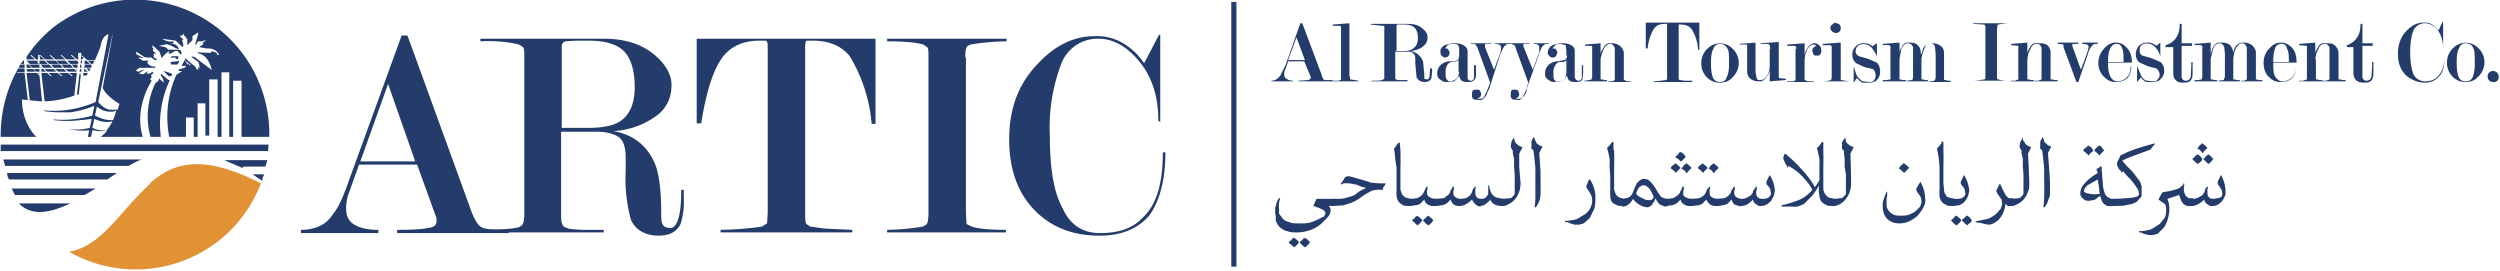
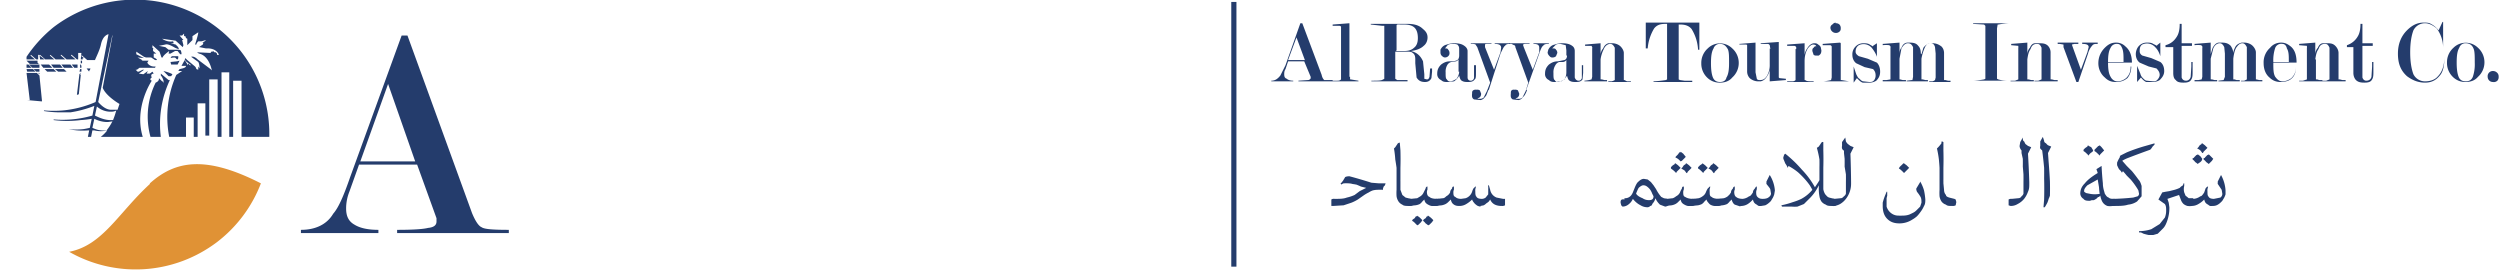
<svg xmlns="http://www.w3.org/2000/svg" width="378px" height="41px" fill="none" viewBox="0 0 3870 420">
  <g clip-path="url(#a)">
    <path d="M1910 413V3" stroke="#243C6C" stroke-width="8" />
    <path d="M642 250 600 130l-43 120h85Zm3 5h-90L540 297a70 70 0 00-5 26c0 12 4 20 13 25 8 5 20 8 37 8v5h-120v-5c22 0 40-8 50-25 8-9 16-27 26-56l80-220h9L730 330c5 12 10 20 15 22 4 3 18 4 42 4v5H614v-5c24 0 40-1 48-3 10-1 13-5 13-10v-5l-30-83Z" fill="#243C6C" />
-     <path d="M868 198h44c22 0 40-4 50-12 13-10 20-27 20-51 0-26-6-45-17-56-10-10-28-16-53-16H890l-15 1a8 8 0 00-6 6v128Zm190 95v15a110 110 0 01-5 39c-6 12-17 18-34 18-21 0-36-9-43-25a240 240 0 01-8-75v-20c0-16-3-27-11-33-8-5-20-8-34-8h-55v125c0 10 0 16 2 18 0 3 3 5 7 6 3 2 10 2 22 3h35v4h-190v-4c32 0 52-2 58-4 3-1 6-3 7-6 1-2 2-8 2-17V90c0-10 0-15-2-17l-6-4a210 210 0 00-60-5V60h192c33 0 60 9 80 27 16 14 24 30 24 44 0 19-6 33-19 45a123 123 0 01-71 27c33 6 55 25 66 55 5 15 8 38 8 70 0 8 0 15 2 19 2 4 5 6 12 6 6 0 10-5 13-16 3-10 4-25 4-43h4Zm297-234v133h-6a240 240 0 00-34-105c-13-16-32-24-57-24h-10c-2 2-2 6-2 13v253c0 10 0 15 2 18l6 4 22 3 43 2v4h-204v-4a510 510 0 00 64-5l8-5 1-17V76c0-8 0-12-3-13h-10c-24 0-42 8-55 23-16 20-27 55-35 105h-7V60h277Zm140 30v240l1 18 6 3c9 4 27 6 55 6v4h-184v-4a377 377 0 00 55-5c4-2 6-3 7-5 1-2 2-8 2-17V90c0-10 0-15-2-17l-6-4c-10-3-28-5-56-5V60h185v4a377 377 0 00-56 5l-4 2c-3 2-4 8-4 18m310 147c0 45-10 78-26 99-18 20-43 30-76 30-37 0-68-10-94-33-30-27-46-65-46-116s16-89 47-120c26-27 55-40 85-40a80 80 0 01 39 8 100 100 0 01 38 34l23-44h2v135l-3-2c0-40-11-72-34-97-18-20-38-30-58-30a60 60 0 00-58 38 276 276 0 00-18 113c0 50 6 87 20 112 12 26 31 38 58 38 30 0 52-8 68-26 20-20 29-53 29-99h4ZM2020 368l4 3 4 4a28 28 0 00-2 3l-2 2-2 2-2 1a57 57 0 00-4-3 17 17 0 00-4-4s0 0 1-2a25 25 0 01 3-2l2-3a7 7 0 01 2 0Zm-17 0 4 3 4 4-2 3-2 2-2 2-2 1a42 42 0 00-3-3l-5-4 1-2 3-2 2-3a7 7 0 01 2 0Zm34-60h31l1 5c0 3 0 4-2 5a9 9 0 01-4 1h-6a8 8 0 01 2 3 6 6 0 01 1 3l-1 6a37 37 0 01-5 7l-8 8a57 57 0 01-10 7 65 65 0 01-13 5 64 64 0 01-16 2c-6 0-10 0-14-2-3 0-6-2-9-4a18 18 0 01-6-6 27 27 0 01-3-6 33 33 0 01 0-7 83 83 0 01-1-5v-8l2-7a36 36 0 01 2-5 10 10 0 01 2-3h2a44 44 0 00-2 7 54 54 0 00 0 10v7l6 8c2 2 5 4 10 5 3 2 8 2 14 2a80 80 0 00 17-1 76 76 0 00 13-5l10-5 2-5c0-1-1-3-4-5a80 80 0 00-15-6l5-11Z" fill="#243C6C" />
    <path d="m2075 285 4-5 3-5c0-1 3-2 7-2a715 715 0 01 34 10l12 1h10l-1 3-2 2-1 3a8 8 0 00 0 2 82 82 0 00-9 0 30 30 0 00-7 1 30 30 0 00-6 3 67 67 0 00-7 4l-10 7a64 64 0 01-10 5l-12 4-16 1h-3v-10a7 7 0 01 5-1c8 0 14 0 19-2a60 60 0 00 12-4l8-6 10-5-8-2a133 133 0 00-7-3 95 95 0 00-6-1 25 25 0 00-6-1 64 64 0 00-8 0 18 18 0 00-4 2v-1Zm93-52a460 460 0 01 0 27v18a44 44 0 00 0 3v13l3 8 5 4 8 2 3 1v9a9 9 0 01-5 1c-5 0-9 0-11-2a14 14 0 01-6-5 20 20 0 01-3-8 74 74 0 01 0-10V260a327 327 0 00-2-13 148 148 0 00-2-17 37 37 0 00 2-2l2-3 2-3 2-1h1l1 12Z" fill="#243C6C" />
    <path d="M2210 334c2 0 3 2 5 3l4 4-2 3-2 2-2 2-2 1a54 54 0 00-4-3 17 17 0 00-4-4s0 0 1-2a28 28 0 01 3-2l2-3a7 7 0 01 2 0Zm-16 0 4 3 4 4-2 3-2 2-2 2-2 1a54 54 0 00-3-3 17 17 0 00-5-4s0 0 1-2l3-2 2-3a7 7 0 01 2 0Zm34-20-1 4a9 9 0 01-5 1 48 48 0 01-6 0 17 17 0 01-5-2 13 13 0 01-4-3 12 12 0 01-2-5 52 52 0 01-3 3 18 18 0 01-4 4 22 22 0 01-7 2l-10 1-2-1v-9a8 8 0 01 5-1l10-1 5-3a14 14 0 00 5-6l3-6c0-2 2-3 2-3h1a12 12 0 00 0 4 20 20 0 00-1 4c0 4 1 7 4 8 2 2 6 3 12 3h3v5Z" fill="#243C6C" />
    <path d="M2292 320a20 20 0 01-4-1 11 11 0 01-3-2 12 12 0 01-3-3 14 14 0 01-3-5 44 44 0 01-9 7 20 20 0 01-10 3c-3 0-6 0-9-2s-4-4-5-8a52 52 0 01-3 3 19 19 0 01-5 4 25 25 0 01-6 2l-10 1-2-1-1-4 1-5a8 8 0 01 5-1l9-1c2 0 4-2 5-3a14 14 0 00 6-6c0-3 2-5 3-6 0-2 1-3 2-3h1a12 12 0 00 0 4 20 20 0 00-1 4c0 4 0 7 3 8 2 2 5 3 9 3l7-1a16 16 0 00 10-10 28 28 0 01 2-5l3-3h1l-1 4a20 20 0 00 0 4c0 3 0 6 2 8 1 2 4 3 8 3a10 10 0 00 6-2l4-5a23 23 0 01 0-3V290a10 10 0 01 0-3h1l2 7a16 16 0 00 10 12l10 2h3v10a9 9 0 01-5 1c-9 0-15-3-18-10l-2 3a23 23 0 01-4 3 16 16 0 01-4 3l-5 1" fill="#243C6C" />
-     <path d="M2342 233a12 12 0 01-2-3 9 9 0 01-1-4l1-6a20 20 0 01 4-7l1 6 3 4 4 3 5 2-5 10v20a848 848 0 00 2 24v3a38 38 0 01-8 23 31 31 0 01-10 8 20 20 0 01-11 3l-3-1v-9a8 8 0 01 5-1l10-1c2 0 4-1 5-3a8 8 0 00 3-4v-18a372 372 0 00 0-12l-1-12a340 340 0 00 0-12l-2-9a133 133 0 00 0-4m32 0a23 23 0 01-3-3 7 7 0 01 0-4v-7a20 20 0 01 4-7l2 6 2 4 4 3 5 2-5 10 1 14 1 15v16a496 496 0 01 0 20 31 31 0 01-3 12 94 94 0 01-4 7h-2l1-12V260a627 627 0 00-3-27m91 77c0-5-2-10-8-18l-1-2v-2l4-10c2 0 3 2 4 4a68 68 0 01 5 13l1 7c0 9 0 16-2 22l-7 14-9 8-7 2h-7a87 87 0 01-7-2 130 130 0 00-4-2 47 47 0 01-4 0v-2a60 60 0 00 19-3l13-8a27 27 0 00 10-22Zm34-77a460 460 0 01 0 27v34l3 8 5 4 8 2 3 1v9a9 9 0 01-6 1c-4 0-8 0-10-2a14 14 0 01-7-5 20 20 0 01-2-8 74 74 0 01 0-10v-21l-1-14a327 327 0 00 0-13 154 154 0 00-4-17 67 67 0 00 5-5l2-3 1-1a1 1 0 01 1 0h1v12Z" fill="#243C6C" />
    <path d="M2544 287a6 6 0 00-3 1 18 18 0 00-4 3 32 32 0 00-2 4 43 43 0 00-2 5c2 3 5 5 10 7 3 2 6 3 10 3 5 0 7-2 7-6l-2-4a30 30 0 00-3-6 23 23 0 00-5-5 9 9 0 00-6-2m-29 20a12 12 0 00 10-4 20 20 0 00 3-5l2-5c2-5 4-10 7-12 3-3 6-4 8-4l6 1 5 4 4 5 4 6a57 57 0 00 8 12l4 2 5 1 3 1v5l-1 4a9 9 0 01-5 2l-8-3c-2-2-5-5-7-10a23 23 0 01-2 5 30 30 0 01-3 4c0 2-2 3-3 3a6 6 0 01-4 2 20 20 0 01-11-3c-4-2-8-5-12-10a20 20 0 01-6 8 15 15 0 01-10 4l-2-2-1-4c0-2 0-4 2-5a8 8 0 01 4 0" fill="#243C6C" />
    <path d="m2611 253 4 3 4 4-2 2-2 2-2 2-1 2h-1a60 60 0 00-3-4l-5-3 2-2a25 25 0 01 2-3l3-2a7 7 0 01 0-1h1Zm-9-18 4 3 4 5a28 28 0 00-2 2l-2 2-2 2-2 1a54 54 0 00-3-3 17 17 0 00-5-3s0-1 1-2l3-3 2-3a7 7 0 01 2 0Zm-8 18 4 3 4 4-2 2-2 2-2 2-1 2a42 42 0 00-4-4l-4-3v-2a25 25 0 01 3-3l3-2a7 7 0 01 0-1h1Zm31 60c0 3 0 4-2 5a9 9 0 01-4 1 49 49 0 01-6 0 17 17 0 01-5-2 13 13 0 01-4-3 12 12 0 01-2-5 52 52 0 01-3 3 18 18 0 01-5 4 22 22 0 01-6 2l-10 1-2-1-1-4 1-5a8 8 0 01 5-1l9-1a18 18 0 00 5-3 13 13 0 00 6-6 30 30 0 01 3-6c0-2 1-3 2-3h1v4a20 20 0 00-1 4c0 4 0 7 3 8 3 2 7 3 12 3h3l1 5Z" fill="#243C6C" />
    <path d="m2653 253 4 3 4 4a28 28 0 00-2 2l-2 2-2 2-1 2h-1a57 57 0 00-3-4 17 17 0 00-5-3l2-2a25 25 0 01 2-3l3-2a7 7 0 01 0-1h1Zm-17 0 4 3 4 4-2 2-2 2-2 2-1 2a54 54 0 00-4-4 17 17 0 00-4-3v-2l3-3 3-2a7 7 0 01 1-1Zm30 60c0 3 0 4-2 5a9 9 0 01-5 1 48 48 0 01-5 0 17 17 0 01-6-2 13 13 0 01-3-3 12 12 0 01-3-5 52 52 0 01-3 3 18 18 0 01-4 4 22 22 0 01-6 2l-10 1-3-1v-4l1-5a8 8 0 01 5-1l8-1a18 18 0 00 6-3 13 13 0 00 5-6 30 30 0 01 3-6l3-3h1l-1 4a20 20 0 00 0 4c0 4 0 7 3 8 2 2 6 3 12 3h3v5Z" fill="#243C6C" />
    <path d="m2695 320-9-3c-2-1-4-4-5-8a52 52 0 01-3 3 19 19 0 01-4 4 25 25 0 01-7 2l-10 1-2-1-1-4c0-3 0-4 2-5a8 8 0 01 4-1l9-1a18 18 0 00 6-3l3-3 2-3c0-3 2-5 3-6 0-2 2-3 2-3h1a12 12 0 00 0 4 20 20 0 00-1 4c0 4 1 7 3 8 2 2 6 3 10 3a19 19 0 00 10-4c2 0 3-2 4-3l2-3c0-3 2-5 3-6a11 11 0 01 2-3h1v4a20 20 0 00-1 4c0 3 0 6 2 8 2 2 4 3 8 3 5 0 8-1 10-3a7 7 0 00 3-5l-1-6c0-2-3-5-6-9a3 3 0 01 0-2 4 4 0 01 0-2l5-10a53 53 0 01 8 24l-1 6a33 33 0 01-2 5l-3 5a15 15 0 01-3 3 23 23 0 01-6 4l-6 1a20 20 0 01-4 0 11 11 0 01-3-2 12 12 0 01-4-3 13 13 0 01-2-5 38 38 0 01-8 7 20 20 0 01-12 3m129-86a460 460 0 01 0 27v33a21 21 0 00 3 8c2 2 3 4 6 5l8 2 3 1v9a9 9 0 01-6 1c-4 0-8 0-10-2a15 15 0 01-7-5 20 20 0 01-3-8 61 61 0 01-1-10v-7a70 70 0 01-13 19l-10 10-10 4a56 56 0 01-9 0h-3a84 84 0 00-5 0 379 379 0 01-4 0 18 18 0 01-3 0l-1-2a134 134 0 00 18-5 84 84 0 00 13-5 57 57 0 00 17-14 100 100 0 00-4-7 103 103 0 00-8-10 142 142 0 00-10-10 93 93 0 00-15-10l-1 3-2-4-2-3-2-5a10 10 0 01-1-3v-1a16 16 0 01 1-3V240l2-2a194 194 0 01 26 25 131 131 0 01 20 27l4-6a52 52 0 00 3-5v-20a292 292 0 00 0-12 153 153 0 00-4-18l3-2 2-3 2-3 1-1a1 1 0 01 1 0h1v12Z" fill="#243C6C" />
    <path d="M2854 233a11 11 0 01-2-3 9 9 0 01 0-4V220l5-7 1 6a14 14 0 00 3 4l4 3 5 2-5 10a1714 1714 0 01 1 44v2a38 38 0 01-8 24 31 31 0 01-9 8 23 23 0 01-12 3l-2-1-1-4 1-5a8 8 0 01 5-1l10-1c2 0 3-1 5-3a8 8 0 00 3-4v-18a345 345 0 00 0-12l-2-12a400 400 0 00 0-12l-1-9a133 133 0 00 0-4m93 20 4 3 4 4a28 28 0 00-2 2l-2 2-2 2-2 2a57 57 0 00-4-4 17 17 0 00-4-3l1-2a25 25 0 01 3-3l2-2a7 7 0 01 1-1Zm25 28a61 61 0 01 6 14 106 106 0 01 2 14c0 3 0 7-2 10a46 46 0 01-6 10 47 47 0 01-5 6 40 40 0 01-7 5 36 36 0 01-20 6c-8 0-14-2-19-7-4-4-7-10-7-20v-5a83 83 0 01 4-12l2-5h1a9 9 0 00 0 2 70 70 0 00 0 4l-1 4V320a20 20 0 00 10 12c4 2 7 2 11 2 6 0 10 0 15-2 4-2 7-3 10-6l6-6 2-6c0-4 0-7-2-10a63 63 0 00-5-7l-1-3v-2l6-10Zm36-48a464 464 0 01 0 27v18a44 44 0 00 0 3v3l1 10c0 3 1 6 3 8 0 2 2 3 5 4l8 2 2 1 1 4-1 5a9 9 0 01-5 1c-5 0-8 0-10-2a14 14 0 01-7-5 20 20 0 01-3-8 76 76 0 01 0-10V260a310 310 0 00-1-13 154 154 0 00-3-17l2-2a74 74 0 00 5-6V220a1 1 0 01 2 0 1 1 0 01 1 0v12Z" fill="#243C6C" />
-     <path d="m3046 334 4 3 3 4-1 3-3 2-2 2-1 1a57 57 0 00-4-3 17 17 0 00-4-4V340a25 25 0 01 3-2l3-3a7 7 0 01 1-1Zm-17 0 4 3 4 4-2 3-2 2-2 2-2 1a54 54 0 00-4-3 17 17 0 00-4-4l1-2 3-2 2-3a7 7 0 01 2-1Zm-10-20c0-3 1-4 2-5a8 8 0 01 5-1c6 0 10 0 13-2 3-2 4-4 4-6l-1-6c0-2-3-5-6-9a3 3 0 01 0-2v-2l5-10a56 56 0 01 8 24l-1 6a33 33 0 01-2 5l-3 5a22 22 0 01-3 3 20 20 0 01-7 4l-10 1h-3v-5Zm81 1-1-6-7-10a31 31 0 01 0-2 2 2 0 01-1 0v-2l5-10h1a196 196 0 00 9 18l4 4h6l3 2v4l-1 5-5 1a9 9 0 01-4 0 8 8 0 01-4-4c0 6-2 11-4 16a41 41 0 01-7 10l-7 5-6 2a40 40 0 01-8-1 92 92 0 01-7-2h-4a56 56 0 01-4-2l20-4a50 50 0 00 13-8l7-8 2-7" fill="#243C6C" />
    <path d="M3130 233a11 11 0 01-2-3 9 9 0 01-1-4l1-6 4-7c0 3 0 5 2 6l2 4 4 3 5 2-5 10a1489 1489 0 01 2 44v3c0 4 0 8-2 12a37 37 0 01-6 11 31 31 0 01-10 8 20 20 0 01-11 3l-3-1v-9a8 8 0 01 5-1l10-1c2 0 4-1 5-3a8 8 0 00 3-4v-18a373 373 0 00 0-12l-1-12a340 340 0 00 0-12l-2-9v-4m32 0a23 23 0 01-3-3 7 7 0 01 0-4v-7l4-7 2 6c0 2 1 3 3 4a14 14 0 00 3 3l5 2-5 10 1 14a1034 1034 0 01 2 30 464 464 0 01 0 22 30 30 0 01-2 5 37 37 0 01-2 6 98 98 0 01-4 7h-2l1-12a635 635 0 00 0-33 531 531 0 00 0-16 683 683 0 00-3-27m89-8 3 3 4 5-2 2-2 2-2 2-1 2a54 54 0 00-4-4 17 17 0 00-4-3v-2l3-3 3-3a7 7 0 01 1 0Zm0 75a135 135 0 01-1-10l-2-12-16 9c-3 3-5 6-5 8v2l3 2 5 1a40 40 0 00 17 0m-18-74 4 2 3 5a28 28 0 00-1 2l-3 2a27 27 0 01-2 2l-1 2a57 57 0 00-4-4 17 17 0 00-4-3v-2a25 25 0 01 3-3l3-2a7 7 0 01 1-2Zm40 82 3 1v5l-1 4a9 9 0 01-5 1 23 23 0 01-8 0 15 15 0 01-6-4 16 16 0 01-3-5 36 36 0 01-2-7 18 18 0 01-2 2s-2 0-3 2l-3 2-2 1a13 13 0 01-3 0l-3 1c-4 0-8 0-10-3a10 10 0 01-5-8c0-6 2-11 7-16 4-5 10-10 20-16a20 20 0 00-1-3l-1-3 8-5a470 470 0 00 2 27c0 7 2 12 3 16 2 3 3 5 6 6 2 2 5 2 9 2" fill="#243C6C" />
    <path d="M3336 222v2l-3 3a25 25 0 01-2 3 7 7 0 01-2 2 1446 1446 0 00-35 13 58 58 0 00-8 4l7 8 8 8a223 223 0 01 10 13c3 3 4 7 5 10v16l-7 8a30 30 0 01-14 5c-6 2-13 2-23 2-3 0-4-1-4-5l1-5a7 7 0 01 4-1 380 380 0 00 30-2l7-2a5 5 0 00 2-4l-1-5a47 47 0 00-3-5 110 110 0 00-9-12l-6-6a140 140 0 00-6-7l-1 2h-1l-1-2a70 70 0 01-3-3 36 36 0 01-2-4 6 6 0 01-1-3v-3a43 43 0 01 4-8 9 9 0 01 1-3l10-5a260 260 0 01 29-10l14-4Zm84 17 3 3 4 4a28 28 0 00-2 3l-2 2-2 2-1 1a54 54 0 00-4-3 17 17 0 00-4-4s0 0 0-2c2 0 2-1 3-2l3-3a7 7 0 01 1 0Zm-10-17 4 3 4 4-2 2-2 2-2 2-1 2h-1a57 57 0 00-3-4 17 17 0 00-5-3l2-2 2-3 3-2a7 7 0 01 0-1h1Zm-7 17 4 3 3 4-1 3-2 2-3 2-1 1a42 42 0 00-4-3 17 17 0 00-4-4s0 0 0-2c2 0 2-1 3-2l3-3a7 7 0 01 1 0Zm-7 69a20 20 0 00 11-4c2 0 3-2 4-3l2-3 2-6a11 11 0 01 3-3h1l-1 4a20 20 0 00 0 4c0 4 0 6 2 8 1 2 4 3 8 3l10-2a7 7 0 00 3-6l-1-6-6-9a3 3 0 01 0-2 4 4 0 01 0-2l5-10a57 57 0 01 7 24v6a34 34 0 01-2 5l-3 5a29 29 0 01-3 3 20 20 0 01-6 4 16 16 0 01-6 1 20 20 0 01-4 0 11 11 0 01-3-2 12 12 0 01-4-3 14 14 0 01-2-5 38 38 0 01-9 7 20 20 0 01-10 3 24 24 0 01-7 0 17 17 0 01-6-3 17 17 0 01-4-6l-3-8-18 6 2 6 1 7a60 60 0 01-3 20c-2 6-4 10-7 13l-8 8-7 2h-7a84 84 0 01-8-2l-4-2a48 48 0 01-3 0v-2a60 60 0 00 19-3l13-8 8-10a28 28 0 00 2-11c0-4 0-7-2-10l-10-7 6-11 5-1 6-1 8-2a50 50 0 00 8-3l2-2 3-2 1-3h1v4a20 20 0 00 0 10l2 5 5 4h7m-765-270v40h-2a68 68 0 00-10-32c-4-5-10-7-17-7h-3v85l2 1 7 1h12v2h-60v-1a175 175 0 00 19-2l2-1V37a17 17 0 00-3 0c-8 0-13 2-17 7a70 70 0 00-10 31h-3v-40h83Zm46 60c0-10 0-17-2-21-3-5-6-8-12-8a10 10 0 00-10 7c-3 5-4 12-4 23 0 10 1 17 3 22 2 5 6 7 11 7 5 0 9-2 10-7 3-5 4-12 4-22Zm15 0a30 30 0 01-10 23c-5 6-12 8-19 8a27 27 0 01-19-7 30 30 0 01-10-23 30 30 0 01 10-23 27 27 0 01 38 0 30 30 0 01 10 23Zm49-21L2740 70a4 4 0 00-3-2h-11v-1l28-2V120l1 1 10 1v2l-25 2v-18a25 25 0 01-4 10c-3 5-6 7-10 8h-4a20 20 0 01-13-5 15 15 0 01-4-10V70a2 2 0 00-2-1 93 93 0 00-7 0h-3v-1l25-2v46l2 10c1 2 3 2 5 2 5 0 8-2 11-7a33 33 0 00 4-17V75Zm40 0v-3a4 4 0 00-3-2h-11v-2l27-2v18a23 23 0 01 4-10c3-5 7-8 11-8 2 0 4 0 6 2a10 10 0 01 4 4l1 5c0 4-1 6-4 8a7 7 0 01-3 0 7 7 0 01-5-1l-2-6c0-2 0-4 2-5 1-2 3-3 4-2 0-2-2-3-5-3-2 0-5 2-8 6-3 5-5 11-5 20v29h1c2 2 6 2 13 2v1h-41v-1h7c2 0 4 0 6-2V76Zm61-40a8 8 0 01 6 2 8 8 0 01 2 5c0 3 0 4-2 6a8 8 0 01-6 2 8 8 0 01-5-2 8 8 0 01-3-6c0-2 1-4 3-5a8 8 0 01 5-3Zm8 31v57h1l12 2h-40a74 74 0 00 12-2l1-4V72a4 4 0 00-2-2h-12v-2l27-2Zm50 4 6-4v21c-2-6-5-10-8-14a17 17 0 00-20-4c-3 2-5 5-5 10 0 3 2 5 5 7l14 4 14 6c3 3 5 8 5 14 0 6-2 10-6 14a20 20 0 01-12 3h-9c-3-1-5-3-9-7l-5 7v-25l4 12c2 4 3 6 5 7 2 2 4 4 6 4l9 1c3 0 5 0 7-2 2-2 3-5 3-8 0-4-1-7-4-10l-13-3-13-6c-4-3-6-8-6-13a17 17 0 01 5-13c3-3 7-5 12-5 3 0 7 0 10 2l5 3m75 12 3-10c3-4 6-6 10-7h4c6 0 10 2 14 5 3 3 4 7 4 10v42h2l4 1h4v2h-33v-1h5a13 13 0 00 4-2l1-4V83l-1-10c-1-4-3-6-7-6s-6 2-8 5a70 70 0 00-6 19v32h2l4 1h4v2h-33v-1l8-1h1l1-5V73c-2-4-4-6-8-6s-7 3-10 8l-3 16v32h1l4 1h5v2h-36v-2h6l6-1V74a3 3 0 00 0-2 5 5 0 00-2-2 40 40 0 00-10 0v-2l26-2v18c0-5 1-8 3-10 2-5 5-8 10-8h2c7 0 11 1 14 5 3 3 4 7 4 12m118-39v78l2 1c3 1 8 2 17 2h-56a134 134 0 00 17-2l2-1V40l-2-2-17-1v-1h56a134 134 0 00-17 2h-1l-1 6m47 48v31h2l4 1h4v2h-36v-1h7l5-2V74a3 3 0 00 0-2v-1l-11-1v-2l25-2v18c0-4 2-8 4-10 2-5 5-7 8-7a71 71 0 01 6 0c5 0 10 0 14 4a15 15 0 01 4 11v41h2l4 1h5v2H3150v-1h6l5-2V74c-2-5-4-6-7-6-5 0-8 2-10 8-3 4-4 9-5 16m76 35-20-54v-4l-6-1h-3v-2h32v2h-6l-4 1 1 3 13 36 10-27 2-8c0-4-4-5-10-5v-2h24v2c-4 0-6 0-8 2a30 30 0 00-7 13l-15 44h-3Zm73-32c0-9 0-15-2-20s-4-7-8-7a10 10 0 00-10 6c-3 5-4 12-4 22h24Zm-24 2c0 10 1 17 4 22 2 4 6 7 10 7 6 0 10-2 14-5 5-5 7-10 7-18h1c0 7-2 13-6 18-5 4-10 6-18 6-7 0-12-2-17-7-6-5-10-13-10-22 0-10 4-18 10-24 5-5 10-8 17-8a20 20 0 01 15 6c6 5 10 13 10 25h-37ZM3340 70l5-4v21c-2-6-4-10-8-14a17 17 0 00-20-4c-3 2-4 5-4 10 0 3 1 5 4 7l14 4 14 6c4 3 6 8 6 14 0 6-3 10-7 14a20 20 0 01-12 3h-9c-2-1-5-3-8-7l-6 7v-25l5 12c1 4 3 6 4 7 2 2 4 4 6 4l10 1c2 0 4 0 6-2 2-2 4-5 4-8 0-4-2-7-5-10l-12-3-14-6c-4-3-6-8-6-13s2-10 5-13c3-3 7-5 12-5 4 0 7 0 10 2l6 3m55 25V110c0 6 0 10-2 13-2 4-6 5-12 5s-10-1-12-4c-3-2-4-6-4-11v-40h-12V70c8-2 14-7 18-14 3-5 4-12 4-19h3v30h16v4h-16V120c1 3 3 5 7 5 3 0 6-2 7-6l1-16v-7h2Zm63-13c0-4 2-8 3-10 2-4 6-6 10-7h4c5 0 10 2 13 5 3 3 5 7 5 10v42h1l4 1h5v2H3470v-1h5l4-2v-50c-2-4-4-6-7-6s-6 2-8 5c-3 3-5 10-6 19v32h2l3 1h5v2h-33v-1l8-1 2-5V83l-1-10c-2-4-4-6-7-6-4 0-8 3-10 8l-4 16v32h2l4 1h4v2h-35v-2h6l5-1 1-4V74a3 3 0 00 0-2 5 5 0 00-2-2 40 40 0 00-10 0v-2l25-2v18l3-10c3-5 6-8 10-8h4c6 0 10 1 14 5 2 3 4 7 4 12m86 12c0-9 0-15-3-20-1-5-4-7-7-7a10 10 0 00-11 6 60 60 0 00-3 22h24Zm-24 2c0 10 0 17 3 22 3 4 6 7 11 7 5 0 10-2 14-5 5-5 7-10 7-18 0 7-1 13-6 18-4 4-10 6-18 6-6 0-12-2-17-7-6-5-9-13-9-22a30 30 0 01 10-24c4-5 10-8 17-8 6 0 10 2 15 6 6 5 9 13 9 25H3520Zm66-5v31h2l3 1h5v2H3560v-1h6l6-2V74a3 3 0 00 0-2v-1L3560 70v-2l25-2v18c0-4 2-8 4-10 2-5 5-7 8-7h5c6 0 10 0 14 4 3 3 5 7 5 11v41h2l4 1h5v2h-36v-1h6l5-2V74c-2-5-4-6-7-6-5 0-8 2-10 8-3 4-4 9-5 16m90 4V110c0 6 0 10-2 13-2 4-6 5-12 5s-10-1-13-4c-2-2-4-6-4-11v-40h-10V70a30 30 0 00 17-14c3-5 4-12 4-19h3v30h16v4h-16V120c1 3 3 5 6 5 4 0 7-2 8-6l1-16v-7h2Zm110-8c0 14-2 24-8 30-5 6-12 10-22 10-11 0-20-4-28-10-10-9-14-20-14-35s5-27 14-36c8-8 16-12 26-12 4 0 8 0 11 2 4 2 8 5 12 10l6-13h1v40a50 50 0 00-10-30c-6-5-12-8-18-8a20 20 0 00-18 11c-3 8-5 19-5 34s2 26 5 34a20 20 0 00 18 11c9 0 16-3 20-8 6-6 10-16 10-30Zm47 9c0-10 0-18-2-22-2-5-6-8-12-8a10 10 0 00-10 7c-3 5-4 12-4 23 0 10 1 17 3 22 2 5 6 7 11 7 5 0 9-2 11-7a60 60 0 00 3-22Zm15 0a30 30 0 01-10 22c-5 6-12 8-19 8a27 27 0 01-19-7 30 30 0 01-10-23 30 30 0 01 10-23 27 27 0 01 38 0 30 30 0 01 10 23ZM3860 110c3 0 5 1 7 3a8 8 0 01 2 6 8 8 0 01-2 6 8 8 0 01-7 2 8 8 0 01-8-8 8 8 0 01 8-9ZM2020 93l-13-35-13 35h26Zm0 2h-26l-4 12c-2 3-2 6-2 8 0 4 1 6 4 7 2 2 6 3 10 3v1h-34v-1c6 0 10-3 14-8l8-16 23-65h3l30 80c1 5 3 7 4 8h13v2H2010v-1l15-1c2 0 4-2 4-3v-2l-10-24Zm70 24v4h1l12 2v1h-40v-1a69 69 0 00 7 0c2 0 4 0 6-2V41l-2-1h-11v-2l26-2v83Zm71-40h13c7 0 12-2 15-5 4-3 6-8 6-15 0-8-2-13-5-16-3-3-8-5-16-5h-6a19 19 0 00-5 0 2 2 0 00-1 2v38Zm56 27v5l-1 10c-2 4-5 6-10 6-6 0-10-2-13-7l-2-22v-6c0-5-1-8-4-10-2-2-5-2-10-2H2160v42l3 2h16v2h-56v-1c10 0 16 0 18-2a4 4 0 00 2-1V40h-3l-18-2v-1h57c10 0 18 2 24 8 5 4 7 8 7 13s-2 10-6 13c-4 4-11 7-20 8 9 2 15 7 19 16l2 20v7l4 1c2 0 3-1 4-4l1-13h1Zm41 5V92a7 7 0 01-4 3l-7 1a10 10 0 00-6 4 20 20 0 00-3 12c0 6 0 10 2 11a5 5 0 00 5 3c3 0 7-2 10-4 2-3 4-7 4-11m0-25v-8c0-4 0-6-2-8 0-1-3-2-7-2-4 0-6 0-9 2l-4 5c3 0 4 0 5 2a7 7 0 01 2 5 6 6 0 01-2 5 7 7 0 01-5 2 5 5 0 01-3-1c-3-2-4-4-4-7v-4c2-4 5-7 10-8a35 35 0 01 11-2c7 0 12 1 16 4 3 2 5 5 5 8V120c0 3 2 5 5 5 2 0 4-1 5-4v-20h3v12c0 5 0 9-2 10-2 3-5 4-10 4-4 0-7 0-10-2-2-1-3-4-4-8-2 4-5 7-8 9l-10 1c-4 0-7 0-10-3a10 10 0 01-6-10c0-6 2-10 6-14 4-3 8-5 14-5 6 0 10-1 11-2 2-1 3-4 3-7Z" fill="#243C6C" />
    <path d="M2304 140c-2 5-3 9-5 10a10 10 0 01-7 5l-10-1a6 6 0 01-3-4 17 17 0 01 0-5c0-3 0-5 4-6a7 7 0 01 3 0 7 7 0 01 5 1l2 5c0 4-2 7-6 7l2 1h2a8 8 0 00 6-2l5-10 5-13-20-55-2-3c0-1-2-2-5-2h-3v-1h32v1h-7c-2 0-3 0-3 2v3l14 35 10-27 1-7c0-4-3-6-10-6v-1h24v1c-3 0-6 0-8 3-2 1-4 6-7 12l-18 56Z" fill="#243C6C" />
    <path d="M2364 140c-2 5-4 9-6 10a10 10 0 01-7 5l-9-1a6 6 0 01-3-4 20 20 0 01 0-5c0-3 0-5 3-6a7 7 0 01 3 0 7 7 0 01 5 1l2 5c0 4-2 7-6 7l2 1h3a8 8 0 00 6-2l5-10 4-13-20-55c0-2-1-3-2-3l-4-2h-4v-1h32v1h-6c-2 0-4 0-4 2l1 3 14 35 10-27v-7c0-4-2-6-9-6v-1h24v1c-4 0-7 0-9 3-2 1-4 6-6 12l-20 56Zm61-30V93a7 7 0 01-5 3 605 605 0 00-6 0 10 10 0 00-6 5 20 20 0 00-3 12c0 6 0 10 2 11a5 5 0 00 5 3c3 0 6-2 10-4 2-3 3-7 3-11Zm0-24v-8l-1-8-8-2c-3 0-6 0-8 2l-5 5a7 7 0 01 2 0c1 0 3 0 4 2a7 7 0 01 2 5l-2 5a7 7 0 01-5 2 5 5 0 01-4-1c-2-2-4-4-4-7l1-4c2-4 5-7 10-8a35 35 0 01 11-2c7 0 12 1 16 4 3 2 4 5 4 8V120c1 3 3 5 6 5 2 0 4-1 5-4v-20h2v12l-1 10c-2 3-5 4-10 4-4 0-7 0-10-2-2-1-3-4-4-8a20 20 0 01-9 9l-9 1c-4 0-7 0-10-3a10 10 0 01-6-10c0-6 2-10 6-14 4-3 8-5 14-5l10-2c3-1 4-4 4-7m52 6v31h2l4 1h4v2h-35v-1a53 53 0 00 11-2l1-4V75a3 3 0 00 0-2l-1-2h-10v-2l24-2v18c0-4 2-8 4-10 2-5 5-7 8-8h6c5 0 10 2 13 5 3 3 5 7 5 10v42h1l4 2h6v1H2490v-1h5a20 20 0 00 5-2v-50c-2-4-4-6-7-6-4 0-8 3-10 8a50 50 0 00-5 16M123 100v5h2v-3l-1-2Zm0 13 1 2v-2h-2Zm0-6-1 4h3v-4h-3Zm3-7Zm-2-6v4h2v-4h-2ZM40 100v5h8l-5-5H40Zm0 7 1 4h13l-4-4H40Zm44 0 5 4h13l-4-4H84Zm34 40 3-1 3-30-2-2-4 33Zm-40-47 4 5h14l-4-5H78Zm-10 7 4 4h14l-4-4H68ZM110 100l4 5h5V100h-10Zm-48 0 4 5H80l-5-5H62Zm32 0 4 5h14l-4-5H94Zm180-8 1-2v-3h-10l-2 3s7-2 8 0l2 2ZM260 118h4l2-3c-5-3-14-5-14-5l8 8Zm-220-20h2H40v2Zm224 2h10l3-6-4 1-10 1 1 4Zm-1 24H260l-12-10v3c4 4 5 12 5 12l-2-4v2l-6-6c1 5-5 7-5 7a118 118 0 00-8 84h16a160 160 0 01 14-88" fill="#243C6C" />
    <path d="m173 56-15 80c5 13 26 25 26 25l-3 9h-10c-7 0-14-5-20-12l22-104v3m2 129H170c-8 0-16-3-24-7l3-14a32 32 0 00 20 8c4 0 7 0 10-2a129 129 0 01-5 15m-10 16a42 42 0 01-14-1 57 57 0 01-8-3l3-14c6 3 13 5 20 5h1l7-1a83 83 0 01-9 14M40 92h13l-7-6 1-1 8 7h3v-7H60l1 7h7L60 86l1-1 8 7h14l-7-6 1-1 8 7H100l-7-6v-1h1l8 7h14l-7-6v-1h1l8 7h2v-10h5l-1 10h3V90h2l-4-3v-1h1l8 7h12c3-7 7-15 9-23 3-16 12-17 12-17l-20 105a165 165 0 01-50 13 170 170 0 01-30 0v1a167 167 0 00 22 2h19a170 170 0 00 37-10l-3 15a167 167 0 01-60 6v1a168 168 0 00 42 0 164 164 0 00 17-2l-3 14a124 124 0 01-10 2 100 100 0 01-23 0 103 103 0 00 30 2h2l-2 10h5l2-10h3a43 43 0 00 20 0 56 56 0 01-10 10H220c-14-46 14-87 14-87-5-2 0-5 0-5-3-6 3-6 3-6l-2-3-4 3h-5l2-4-7 5-7-1 8-6H220l-6 3h-2l-3-3h2l4-3h24l1-2c-10 1-13-6-13-6l2-3H220l-2-1h1l-7-4 10 1-12-6V80l12 8 3 1h8l6 4h3c0-2-5-4-5-4v-6h4l-5-4v-4l5 3-6-4V70l11 10 3 9h2c0-3 10-10 10-10l-1 4h3l7-4h4l4 5h2v-2l-1-4-3-1H260l-5-4-10-2 10-2c4-2 15 5 15 5l5 2 1-1-2-3-3-3-8-2h5l-1-3C258 66 250 60 250 60l21 3 11 10 1-3-2-8h2l-6-7h4l3-3v4h2l1 3 2 1v10l8-8v-6l9-6c0 4-5 19-5 19h2c0-2 3-5 3-5h5l7-2-2 2-4 2h2l-1 3-6 4h1l10 2c17-1 20 10 20 10h-3v-2l-2-2h-2l-2-2-1 1h-2l-1 2-21-1 3 2c16 3 20 26 20 26l-2-2-20-15c-6-6-10-4-10-4l11 8c2 3 2 10 2 10l-2-3v5l-3-1a8 8 0 00-2-4l-12-10-3-3-1 2 2 3 8 6h-2l-3-3v3l-5-8-5 9h7c0 3-5 4-10 5l-2 3h6l-9 6a160 160 0 00-11 96h26v-30h12v30h6V160h12v50h6v-87h13v89h6v-100h12v100h6v-87h13v87h43a208 208 0 00-334-170A207 207 0 00 40 88v4Z" fill="#243C6C" />
    <path d="M270 108a96 96 0 01-2 0h2m-212 5 2 2v-2h-2Zm6 44-4-40-4-4H40l5 42h-4l22 2m-12-50 4 4H60v-4h-7Zm-7-7 5 5H60V100H44Zm10-6 3 3v-3h-3ZM40 94l5 5h14l-5-5H40Zm98 15 1-3h-6l4 5v-2Z" fill="#243C6C" />
-     <path d="m33 154 9 1-5-42H25v-1c0-1 0 0 0 0h12v-6h-10A210 210 0 00 0 212h55c-24-25-22-58-22-58m3-55v-5h-2c0 2-2 3-3 5h5Zm180 148H4l3 10h191a151 151 0 01 20-10Zm-88-130h5l2-4h-7v3ZM180 268H10c0 4 1 7 3 10h152l15-10ZM36 100H30l-2 5h9V100Zm93 7v4h6l-5-4Zm18 185h-130l5 10H130l17-10ZM405 280c0-4 2-7 3-10H390l15 10M0 224v10h414l1-10H1ZM375 260v-2H410l3-10h-67l28 12ZM29 315v1c20 19 47 14 79-1H29Z" fill="#243C6C" />
    <path d="M231 285C182 330 158 380 106 390c70 40 160 37 229-15a208 208 0 00 68-91c-86-44-133-35-172 0Z" fill="#E09235" />
-     <path d="m103 94 5 5H120v-3l-2-2h-14Zm13 13 2 2v-2h-2Zm-16 0 5 4h13l-4-4H100Zm20-13Zm-57 13v4H70l-4-4h-3Zm51 41 4-35h-12l5 4v1H110l-6-5H90l5 4v1h-1l-6-5H74l5 5h-2l-5-5h-9l5 44a150 150 0 00 46-9m-52-43h2l-2-2v2Zm67-1 1 1h10l1-3-1-2h-10v4Zm1-10v5h8l-5-5H130Zm0-2h2-1Zm13 7 2-5h-10l5 5h3ZM60 94v5h13l-5-5H60Zm10 0 5 5H90l-5-5H71Zm16 0 5 5h14l-5-5H87Z" fill="#243C6C" />
  </g>
  <defs>
    <clipPath id="a">
      <path d="M0 0h3870v417H0" fill="#fff" />
    </clipPath>
  </defs>
</svg>